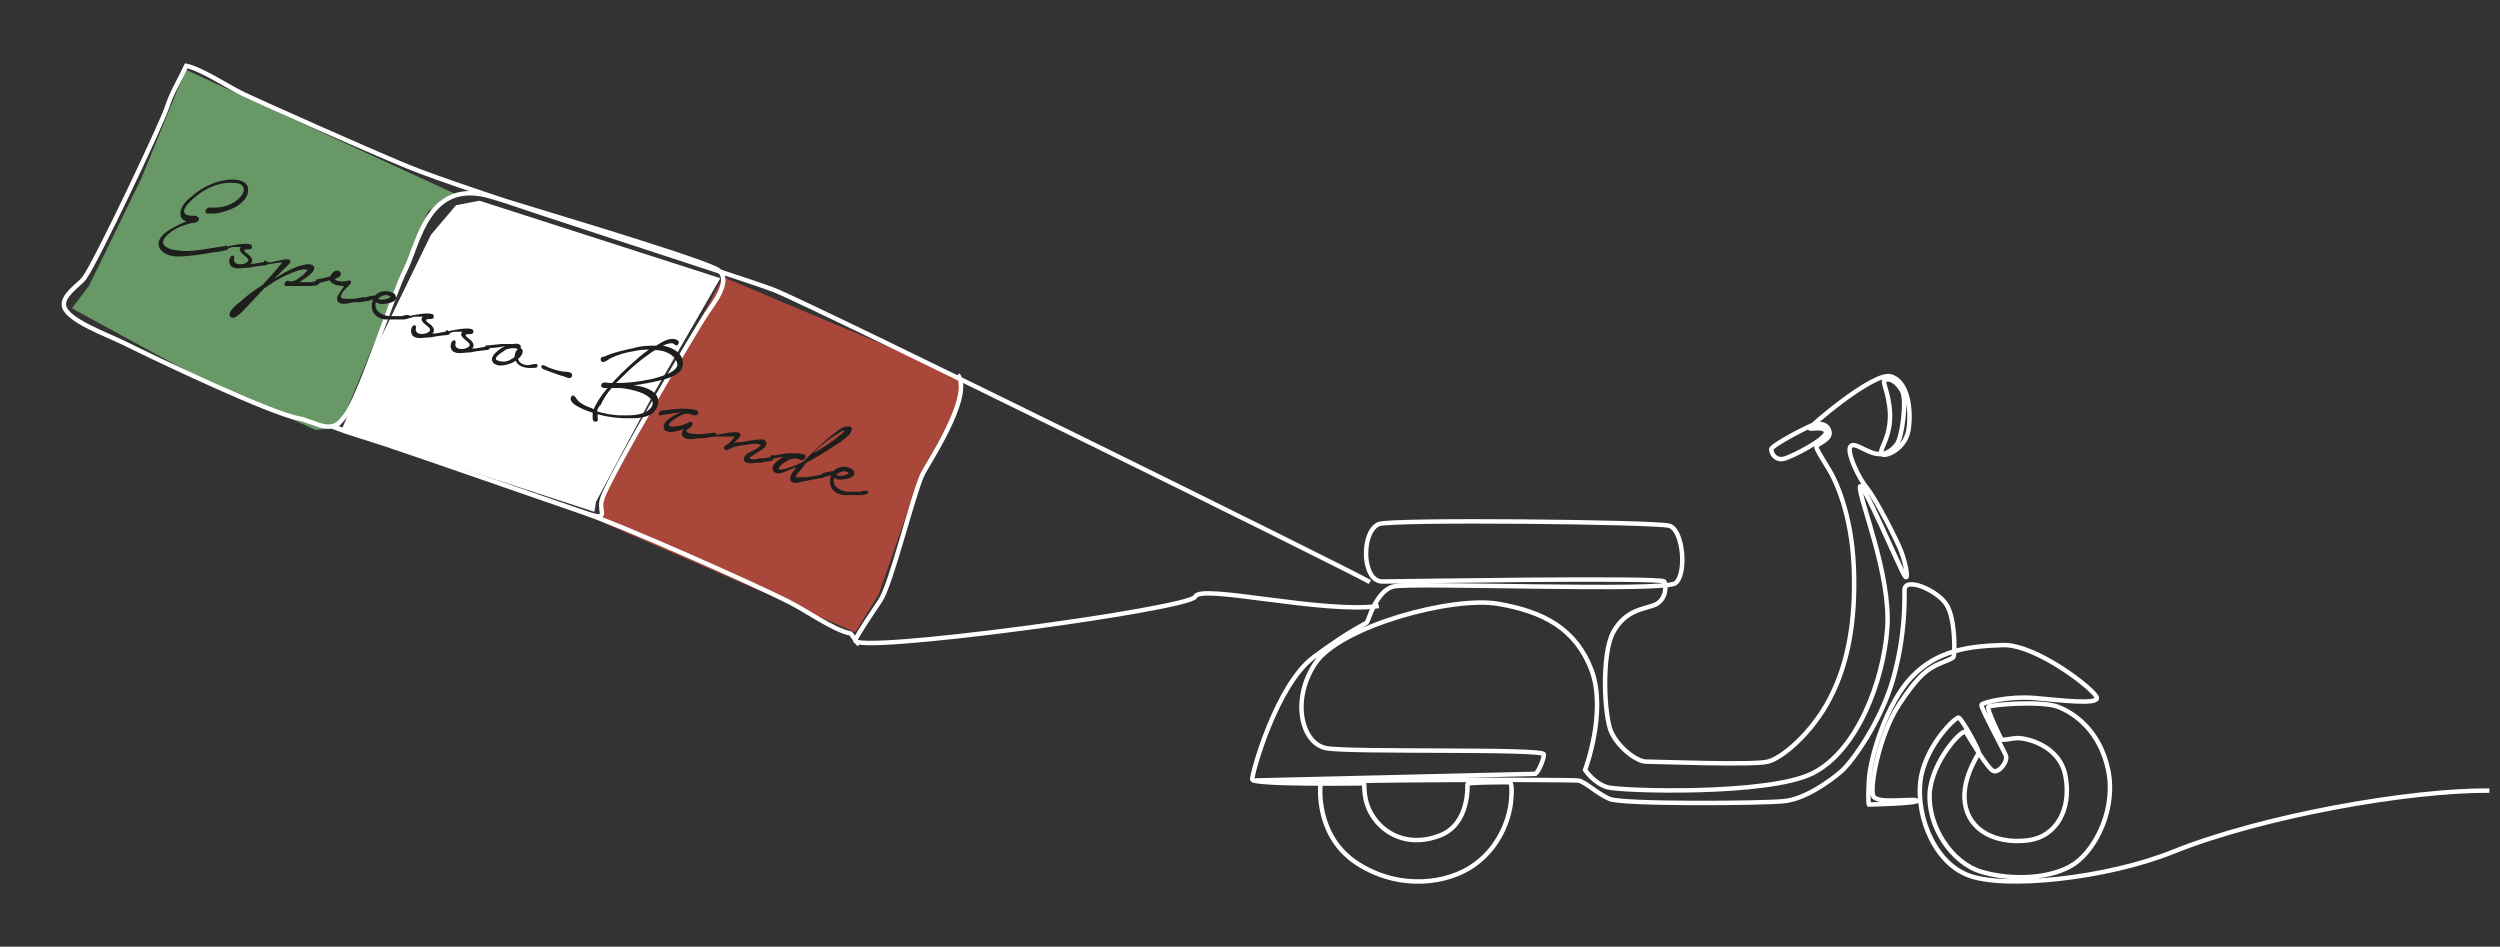
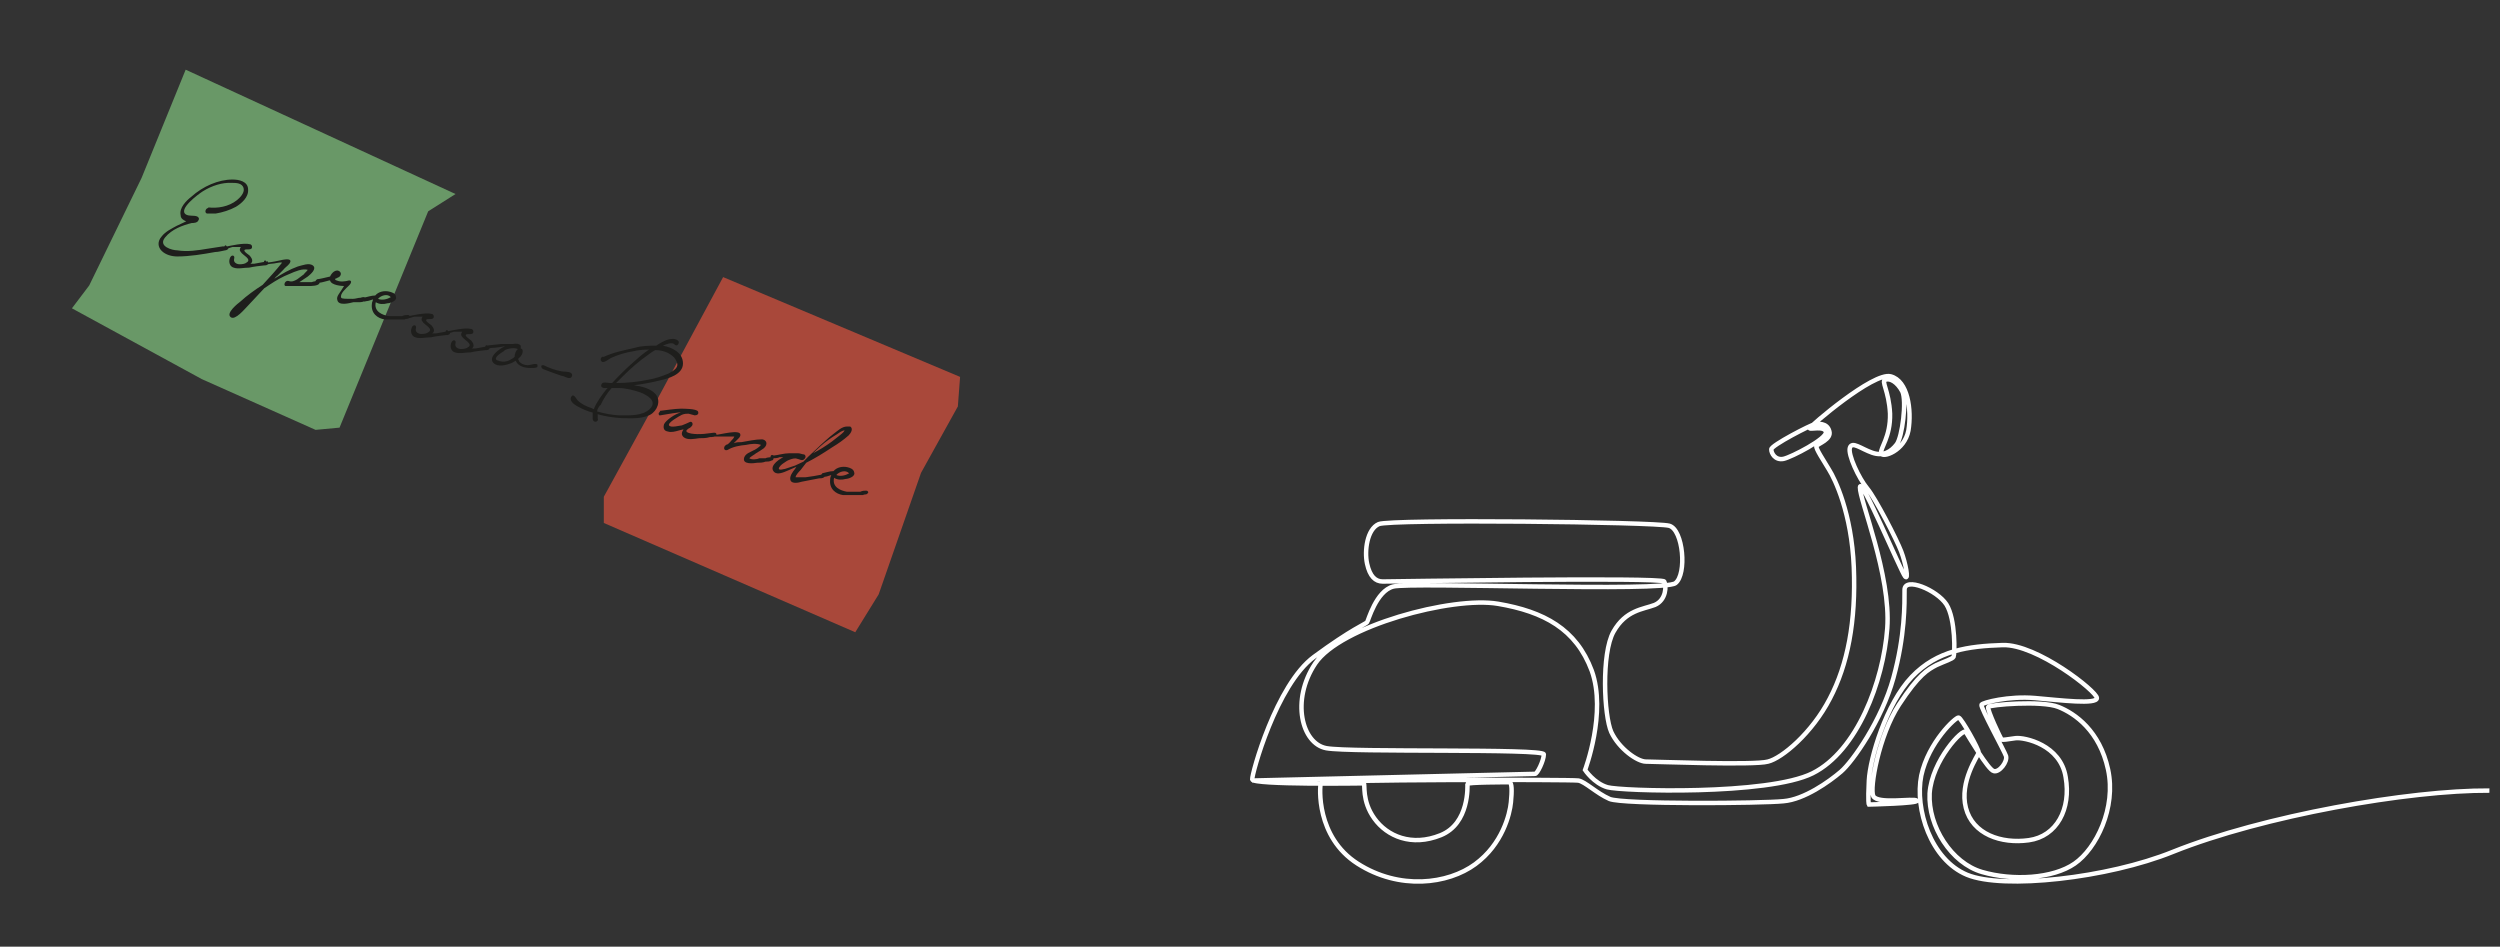
<svg xmlns="http://www.w3.org/2000/svg" id="Ebene_1" version="1.1" viewBox="0 0 448.4 169.8">
  <rect x="0" y="0" width="448.4" height="169.8" fill="#333333" stroke="none" />
  <defs>
    <style>
      .st0 {
        fill: none;
        stroke: #fff;
        stroke-miterlimit: 10;
        stroke-width: .8px;
      }

      .st1 {
        fill: #a9483a;
      }

      .st2 {
        fill: #fff;
      }

      .st3 {
        fill: #1e1e1c;
      }

      .st4 {
        fill: #699867;
      }
    </style>
  </defs>
-   <polygon class="st2" points="129.2 49.9 117.3 70.5 106.9 90 106.6 91.8 61.3 77 68.2 60.8 77.3 42.1 81.8 36.8 86 36 129.2 49.9" />
  <polygon class="st1" points="129.7 49.7 118.5 70.5 108.3 89.1 108.3 93.8 153.4 113.4 157.6 106.6 165.2 84.8 171.8 72.9 172.2 67.6 129.7 49.7" />
  <polygon class="st4" points="33.3 12.5 25.4 31.9 16 51.2 12.9 55.3 36.2 68 56.6 77.1 60.9 76.7 76.8 37.9 81.7 34.8 33.3 12.5" />
  <g>
-     <path class="st0" d="M247.3,108.7c-10,1.4-32.1-4-32.9-1.7-.7,2.2-62.1,10.5-61,7.8.5-1.2,3.7-5.9,4.5-7.1,1.9-2.8,5.7-18.4,7.5-22.5.8-1.8,9.2-14.1,6.4-18M245.7,104.4c-2.3-1.5-100.2-49.8-106.9-52.4-6.5-2.5-56-18.1-65.6-22.1-7.8-3.2-27.2-11.9-29.5-13-2.9-1.4-7.5-4.5-10.3-5.1-1.1,2.4-2.6,4.8-3.4,7.3-.9,2.9-12.8,28-14.9,30.8-.9,1.2-4.1,3.1-3.6,5.1.7,2.5,7.6,5,10.7,6.5,6.2,3.1,26.3,12.6,31.2,13.5,1.6.3,3.1,1.1,4.5,1.4,2.4.5,3.1-.7,4-1.8,2.6-3.2,8.4-21.5,10.9-26.4,2.3-4.7,4-16.4,15.4-12.9,5.1,1.6,35.2,10.5,40.2,12.9,3.4,1.6-.7,6.6-1.7,8.1-1.4,2-17.7,29.6-18.7,33.2-.8,2.6,2,4.3-4.2,2.1-7.9-2.7-37.1-12.9-44.5-15.2,3.9,1.5,5.7,1.9,9.6,3.2,4.9,1.6,28.1,9.7,34.8,12,7.4,2.4,31.8,13.3,37.5,16.2,3.3,1.6,8.2,5.2,11.3,5.8.2,0,1.3,1.9,1.5,1.9" />
    <path class="st0" d="M446.5,141.8c-14.3-.1-40.6,4.5-56.8,11-11.6,4.7-30.4,6.8-36.9,4.1s-9.4-11.8-8.2-17.8c1.3-6,6.2-10.5,6.7-10.4s3.7,5.8,3.6,6.3-3.5,5.2-2.3,9.9,6.3,6.5,11.3,5.8,7.6-5.6,6.6-11.3c-.9-5.8-7.4-7.2-9-7s-2.3.4-2.5.2-2.6-5.3-2.4-5.8c.2-.4,9.6-1.2,12.6,0s7.4,4.3,8.9,11.2-2.1,14.2-6,16.9-11.1,3.1-16.6,1.5-9.7-8.2-9.4-14.1c.4-5.9,6-11.8,6.5-11s4,6.8,5,7c1,.3,2.5-1.7,2.2-2.7-.3-.9-4.6-8.7-4.4-9.2.2-.4,4.9-1.6,9.6-1.2,4.6.4,11.1,1.2,11.1,0s-10.8-9.7-16.9-9.5-11.7.9-16.3,5.7c-4.6,4.8-7.5,14.6-7.7,18.6s0,4.3,0,4.3c0,0,9.1-.2,8.6-.7s-7,.7-7.8-.8c-.7-1.4,1-10.9,4.6-16.4,3.6-5.5,5.2-6.3,6.7-7.1,1.5-.7,2.9-1.1,3.1-1.5s.4-6.7-1.3-9.4c-1.7-2.6-7.5-5-7.5-2.6s.1,8.2-2,15.8-7.3,15-9.4,16.8-6.6,5-10.3,5.3c-3.7.4-28.9.6-31.2-.4-2.3-1-4.4-3.1-5.6-3.3s-46-.2-46.2.4c-.2.7-.9,9.7,6.6,14.5s16.2,3.7,21.1.1c4.9-3.6,6.2-9,6.4-11.1.2-2,.2-3.6-.3-3.6s-7.5,0-7.5.3.4,7.1-4.8,9.2c-5.2,2.1-9.6.2-11.9-3-2.3-3.2-1.6-6.2-1.9-6.3-.3,0-19.9.3-20-.7-.1-.9,4.3-17,11.1-22s9.3-5.9,9.5-6.2c.2-.2,1.6-5.6,4.7-6.4,3.2-.8,48.5,1,50.6-.6s1.4-9.6-1.1-10.3c-2.5-.7-50-1.2-52.1-.3-2.1.9-2.6,4.8-2.1,7.1.5,2.3,1.5,3.2,2.8,3.2s50.1-.8,50.5,0c.4.7.4,3.3-1.7,4.2-2.1.8-5.2.9-7.4,4.8-2.2,3.9-1.7,15.1-.4,18,1.4,3,4.7,5.3,6.2,5.3s19.5.7,21.9,0c2.5-.6,7.9-5.1,11.1-11.3,3.2-6.1,4.7-13.8,4.3-23.6-.4-9.7-3.4-15.8-4.4-17.4-1-1.7-2.5-3.9-2.3-4.3s2.8-1.2,2.3-2.7c-.4-1.5-2.1-1.3-2.6-1.2-.5,0-7.9,3.8-7.8,4.5,0,.7.7,2,2.2,1.7,1.4-.3,7.8-3.6,7.6-4.8-.2-1.2-2.9-.4-2.9-.7s11.4-10.1,14.5-9.3,3.8,6,3.2,9.7c-.7,3.7-4.7,5-4.9,4.1-.2-.9,1.7-2.9,1.6-7.1-.2-4.2-1.7-5.9-.8-6.1.8-.3,2.1.4,3,2.1.8,1.7,0,8.2-1,9.5s-2.4,2.2-4.4,1.5-3.6-2.1-4-.9,1.6,5.5,3.1,7.3,5.3,9.2,6.1,11.3c.8,2.1,1.4,5.3.7,4.5-.7-.8-8-18.2-8.1-16s5.6,15.8,4.9,25.3-5.4,22-13.4,26-34.4,3.2-36.8,2.5-4-3.1-4-3.1c0,0,3.9-10.3,1.2-17.8-2.8-7.5-8.6-10.6-16.8-12-8.2-1.4-28.3,4-32.8,10.7-4.4,6.6-2.4,14.4,2,15.2s39,0,39,1.1-1.2,3.6-1.6,3.5c-.4,0-50.7,1.2-50.7,1.2" />
    <path class="st3" d="M150,85.2c.5-.6,1.7-1,2.3-.3-.7.4-1.6.6-2.3.3M147.5,85c-.2,0-.4.3-.2.5s.5,0,.7,0c.3,0,.7-.2,1.1-.3-.1.2-.2.5-.2.8-.2,1.7,1,2.6,2.3,2.8h3.6c.2-.2.6,0,.8-.3.3-.2,0-.5-.2-.5-.3,0-.7,0-1.1.2h-2.4c-1.1-.2-2.7-.8-2.3-2.5h0c.6.4,1.4.4,2.1.2.4,0,1.8-.4,1.5-1.2-.1-.6-.8-.8-1.2-.9-.9-.2-1.9,0-2.5.7-.7,0-1.5.3-2.1.4M145.6,81.5l1.6-1.5c.9-.8,1.9-1.5,2.9-2.1.3-.2.9-.7,1.4-.7-.2.4-.8.8-.9.9-.5.4-1,.8-1.4,1.1-1.1.8-2.2,1.5-3.4,2.1h-.2v.2h0ZM138.5,81.6c-.4,0-.4.7,0,.6.3,0,1,0,1.3-.2h.7c-1.2.6-2.6,1.8-1.6,2.7.6.5,1.7,0,2.4-.3l1.6-.7c-.1,0-.2.3-.3.4-.4.5-1.1,1.4-.8,2.1.3.6,1.4.4,2,.2,1-.2,2.1-.4,3.1-.6.2,0,.7,0,.9-.2.5-.4,0-.6-.3-.5-1,.2-2.1.4-3,.5h-1.8c0-.4.7-1.1.9-1.3.3-.4.6-.8,1-1.3,1.6-.8,3.2-1.8,4.7-2.8,1-.6,2-1.3,2.9-2.1.4-.4.9-1.2.3-1.6h-.6c-.9,0-1.7.8-2.5,1.4s-1.5,1.3-2.2,1.9c-1,1-2.1,1.9-3.1,3l-1.5.7c-.6.2-1.2.4-1.8.6-.2,0-1,.3-1.1,0s.6-.9.8-1c.3-.2.7-.5,1-.6.5-.2,1.1-.4,1.5-.2.3,0,.9.5,1.3,0,.3-.3.2-.7-.1-.8-.3,0-.7-.2-1-.2h-1.7c-.9,0-1.8.3-2.7.4M128.2,77.7c-.5,0-.3.7.2.6h3.3c-.1.3-.3.5-.5.7,0,0-.4.5-.7.7-.2,0-.4.2-.5.3-.3.5,0,.9.5.7,1-.6,2.2-.8,3.3-.9.9-.2,1.9-.3,2.7,0-.3.4-1.1.9-1.4,1-.5.3-1.3.5-1.6,1.2-.5,1.4,1.7,1.1,2.3,1,.5,0,1,0,1.5-.2.4,0,.7,0,1.1-.2.3,0,.5-.5.2-.6-.2,0-1,0-1.3.2h-1.1c-.4.2-1.4.3-1.8,0,.2-.3,1-.7,1.2-.9.5-.3,1-.6,1.4-.9.8-.7.5-1.5-.3-1.6-1.2,0-2.5.3-3.7.5-.5,0-.9,0-1.4.2l.6-.6c.2-.2.6-.5.6-.9,0-1.1-3.7,0-4.5,0M118.4,73.9c-.4,0-.3.7,0,.6,1.3-.2,3.3-.6,3.7-.5-1,.2-2.7,1.4-3,2.1-.2.7,0,1.2.7,1.3.6.2,1.3,0,2-.2l.8-.2c-.3.5-.5.9,0,1.4.7.6,2,.3,2.8.2.6,0,1.3,0,1.9-.2.3,0,1.3,0,1.2-.5,0-.5-.9-.2-1.2-.2-1.2.2-3.3.3-4.1-.2,0,0-.2-.2,0-.4.2-.2.4-.3.6-.4l.3-.3c.3-.4,0-.9-.4-.7-.4.2-.9.4-1.4.6-.3,0-2,.5-2.3,0s1.9-1.7,2.3-1.9c.5-.2.8-.2,1.2-.2l1.1.3c.4,0,.8-.2.6-.7-.3-.5-2.5-.5-3.1-.5-.9,0-3,.3-3.8.4M116.3,63.6c.4-.3.8-.6,1.2-.8,1.3,0,2.5.4,3.4,1.3.3.4.8,1.1.5,1.7s-1,.9-1.5,1.2c-1.2.5-2.4.9-3.6,1.1-1.9.4-3.9.6-5.8.6l1.2-1.2c1.4-1.4,3-2.8,4.6-3.9M107.7,72.7c.5-1.1,1.2-2.2,2-3.1h1.2c1.4,0,2.8.4,4,.8,1,.4,3.2,1.5,1.6,3-1.3,1.2-3.5,1.1-5,1.1s-3-.3-4.4-.7c0-.4.3-.8.5-1.1M108,64c-.3.2-.4.7,0,.9s1.2-.5,1.6-.7c1.3-.6,2.7-1,4-1.2.8-.2,1.8-.3,2.8-.3-1.2.8-2.3,1.8-3.4,2.8s-2.2,2.1-3.2,3.2h-.3c-.5,0-1.4-.3-1.6.2-.2.4,0,.6.4.7h.7l-.3.3c-.7.9-1.7,2.2-2.2,3.5l-.4-.2c-.9-.3-1.8-.7-2.5-1.4-.2-.2-.8-1.5-1.2-.5-.3.8,1,1.5,1.4,1.7.7.4,1.7.8,2.5,1v1.2c.2.8,1.2.4.9-.2v-.7c1.4.4,2.8.6,4.3.7,1.6,0,3.5.2,5.1-.6,1.3-.7,2-2.5,1-3.7-.9-1-2.4-1.4-3.9-1.6,1.6-.2,3.2-.5,4.8-.9,1.3-.3,4-1,4-3s-2-2.9-3.6-3.2c.7-.3,1.7-.7,2.1-.2.2.2.5.2.6,0,.6-.8-.7-1.1-1.1-1-.8,0-1.7.5-2.5,1l-.3.2c-1.3,0-2.6,0-3.9.4-1.8.4-3.8.8-5.5,1.6M97.5,65.5c-.2,0-.5,0-.4.3,0,.2.2.3.3.4.5.2,1.1.4,1.6.6.6.2,1.1.4,1.7.6.4,0,1.1.5,1.5.4.4,0,.6-.7.2-.9-.4-.3-1.2-.2-1.7-.3-1.1-.2-2.2-.6-3.2-1.1M90.5,62.8c.7-.3,1.6-.5,2.4-.2-.4.3-.6.9-.6,1.4-.3.3-.6.4-.9.6-.8.4-1.6.3-2.3,0-.7-.5,1.1-1.5,1.4-1.7M87.3,61.9c-.2,0-.4.3-.2.5.2.3.8,0,1.1,0,.8,0,1.6-.2,2.4-.3l-.6.3c-.8.5-2.4,1.7-1.5,2.7.8.8,2.3.4,3.3,0l.7-.4c.4,1,1.6,1.3,2.6,1.3s1.4,0,1.3-.5c0-.5-1.3,0-1.7,0-.6,0-1.2-.2-1.6-.7,0,0,0-.2-.2-.4.6-.5,1-1.1.8-1.7,0,0-.2-.2-.3-.2v-.5c-.3-.4-.9-.4-1.4-.3h-2.1l-2.8.3h.2,0ZM80.2,59.2c-.3,0-.4.5,0,.6.3,0,.9-.2,1.2-.3h1.5c-.2.3-.3.6,0,.9.2.5,2.1,1.3,1,1.9-.2.2-.7.3-1.2.3s-1.2-.3-1-1-.6-.8-.8,0c-.2.6,0,1.4.7,1.6.8.3,1.8,0,2.8,0,.9-.2,1.8-.3,2.7-.4.2,0,.6,0,.7-.3,0-.3,0-.5-.3-.4l-2.2.4h-.7c.4-.2.5-.7,0-1.3,0-.2-1.4-.9-1-1.2.3-.2,1.4.2,1.3-.6,0-.2-.2-.4-.4-.4-1-.3-3.6.3-4.1.4M73.1,56.5c-.3,0-.4.5,0,.6.3,0,.9-.2,1.2-.3h1.5c-.2.3-.3.6,0,.9.2.5,2.1,1.3,1,1.9-.2.2-.7.3-1.2.3s-1.2-.3-1-1-.6-.8-.8,0c-.2.6,0,1.4.7,1.6.8.3,1.8,0,2.8,0,.9-.2,1.8-.3,2.7-.4.2,0,.6,0,.7-.3s0-.5-.3-.4l-2.2.4h-.7c.4-.2.5-.7,0-1.3,0-.2-1.4-.9-1-1.2.3-.2,1.4.2,1.3-.6,0-.2-.2-.4-.4-.4-1-.3-3.6.3-4.1.4M67.8,53.6c.5-.6,1.7-1,2.3-.3-.7.4-1.6.6-2.3.3M65.3,53.5c-.2,0-.4.3-.2.5.2.2.5,0,.7,0,.3,0,.7-.2,1.1-.3,0,.2-.2.5-.2.8-.2,1.7,1,2.6,2.3,2.8h3.6c.2-.2.6,0,.8-.3.3-.2,0-.5-.2-.5-.3,0-.7,0-1.1.2h-2.4c-1.1-.2-2.7-.8-2.3-2.5h0c.6.4,1.4.4,2.1.2.4,0,1.8-.4,1.5-1.2,0-.6-.8-.8-1.2-.9-.9-.2-1.9,0-2.5.7-.7,0-1.5.3-2.1.4M56.8,50.2c-.2,0-.3.4-.2.5,0,.2.5,0,.7,0,.5,0,1.9-.5,1.9-.4.2.9,2.2,1,2.5,1l-.5.8c-.3.5-.9,1.1-.7,1.7.2,1.1,2.1.6,2.9.4h1.1c.2,0,.9,0,1-.5.2-.6-.6-.4-.8-.3-.5,0-.9.2-1.4.2-1.3,0-2,0-2.1-.2-.3-.7.9-1.7,1.4-2.2s.5-.9,0-.9c-.7.2-1.6.3-2.2,0,0,0-.3,0-.3-.3.2,0,.4-.2.7-.3.4-.3.5-.8,0-1.1-.6-.3-1.3.3-1.6,1-.9.2-1.6.4-2.4.5M47.6,46.7c-.3,0-.4.5,0,.6.3.2.8,0,1.1,0,.6,0,1.3-.3,1.9-.2-1.1,1.4-2.3,2.7-3.5,4-1.4.9-2.8,1.9-4,3-.4.3-2.7,2.1-1.7,2.8.8.6,2.5-1.5,3.1-2.1l2.9-3.1.9-.6c1.2-.8,2.4-1.5,3.7-2,.9-.4,2.3-1,3.2-.7-.2.3-.6.6-.7.8-.4.3-.8.6-1.2.9-.5.3-1,.5-1.5.3-.7-.2-1,.8-.6.9h4.2c.4,0,1.7,0,1.9-.5.3-.7-1.1-.3-1.4-.2h-2.2l1.5-1c.5-.4,1.7-1.4.9-2-.7-.5-1.9,0-2.7.2-1.4.5-2.8,1.3-4.2,2.2.2-.2.3-.4.5-.5l1.1-1.1c.3-.4.8-.7,1.1-1.1.7-1-.7-.8-1.2-.7-.9.2-1.8.4-2.8.5M40.5,44c-.3,0-.4.5,0,.6.3,0,.9-.2,1.2-.3h1.5c-.2.3-.3.6,0,.9.2.5,2.1,1.3,1,1.9-.2.2-.7.3-1.2.3s-1.2-.3-1-1-.6-.8-.8,0c-.2.6,0,1.4.7,1.6.8.3,1.8,0,2.8,0,.9-.2,1.8-.3,2.7-.4.2,0,.6,0,.7-.3,0-.3,0-.5-.3-.4l-2.2.4h-.7c.4-.2.5-.7,0-1.3,0-.2-1.4-.9-1-1.2.3-.2,1.4.2,1.3-.6,0-.2-.2-.4-.4-.4-1-.3-3.6.3-4.1.4M37.4,37.3c-.5,0-.8.8-.3,1h1.6c1.2-.2,2.5-.6,3.6-1.2,1-.6,2.3-1.7,2.2-3.1,0-1.5-1.7-1.8-2.8-1.8-2.5,0-5.3,1.2-7.4,3.1-.9.7-2.2,2-1.9,3.3,0,.6.5.9,1,1.1l-1.7.8c-.9.5-2,1-2.7,1.9-.8.9-.7,1.9,0,2.6.7.7,1.8,1,2.8,1,2.2,0,4.6-.4,6.8-.8.6,0,1.2-.2,1.8-.3.3,0,.9-.4.4-.7h-.9l-2.6.4c-1.8.3-3.7.6-5.5.3-.9,0-3.5-.7-2.2-2.3,1.2-1.5,3.2-2.2,4.8-2.6.3,0,1,0,1.2-.5.2-.3,0-.6-.3-.7-.6-.2-1.3,0-1.9-.3-1.6-.9,2.2-3.7,3-4.2,1.6-1,3.5-1.6,5.2-1.5.7,0,1.9,0,2.1,1,.2.8-.7,1.7-1.2,2.1-1.5,1.2-3.5,1.5-5.2,1.3" />
  </g>
</svg>